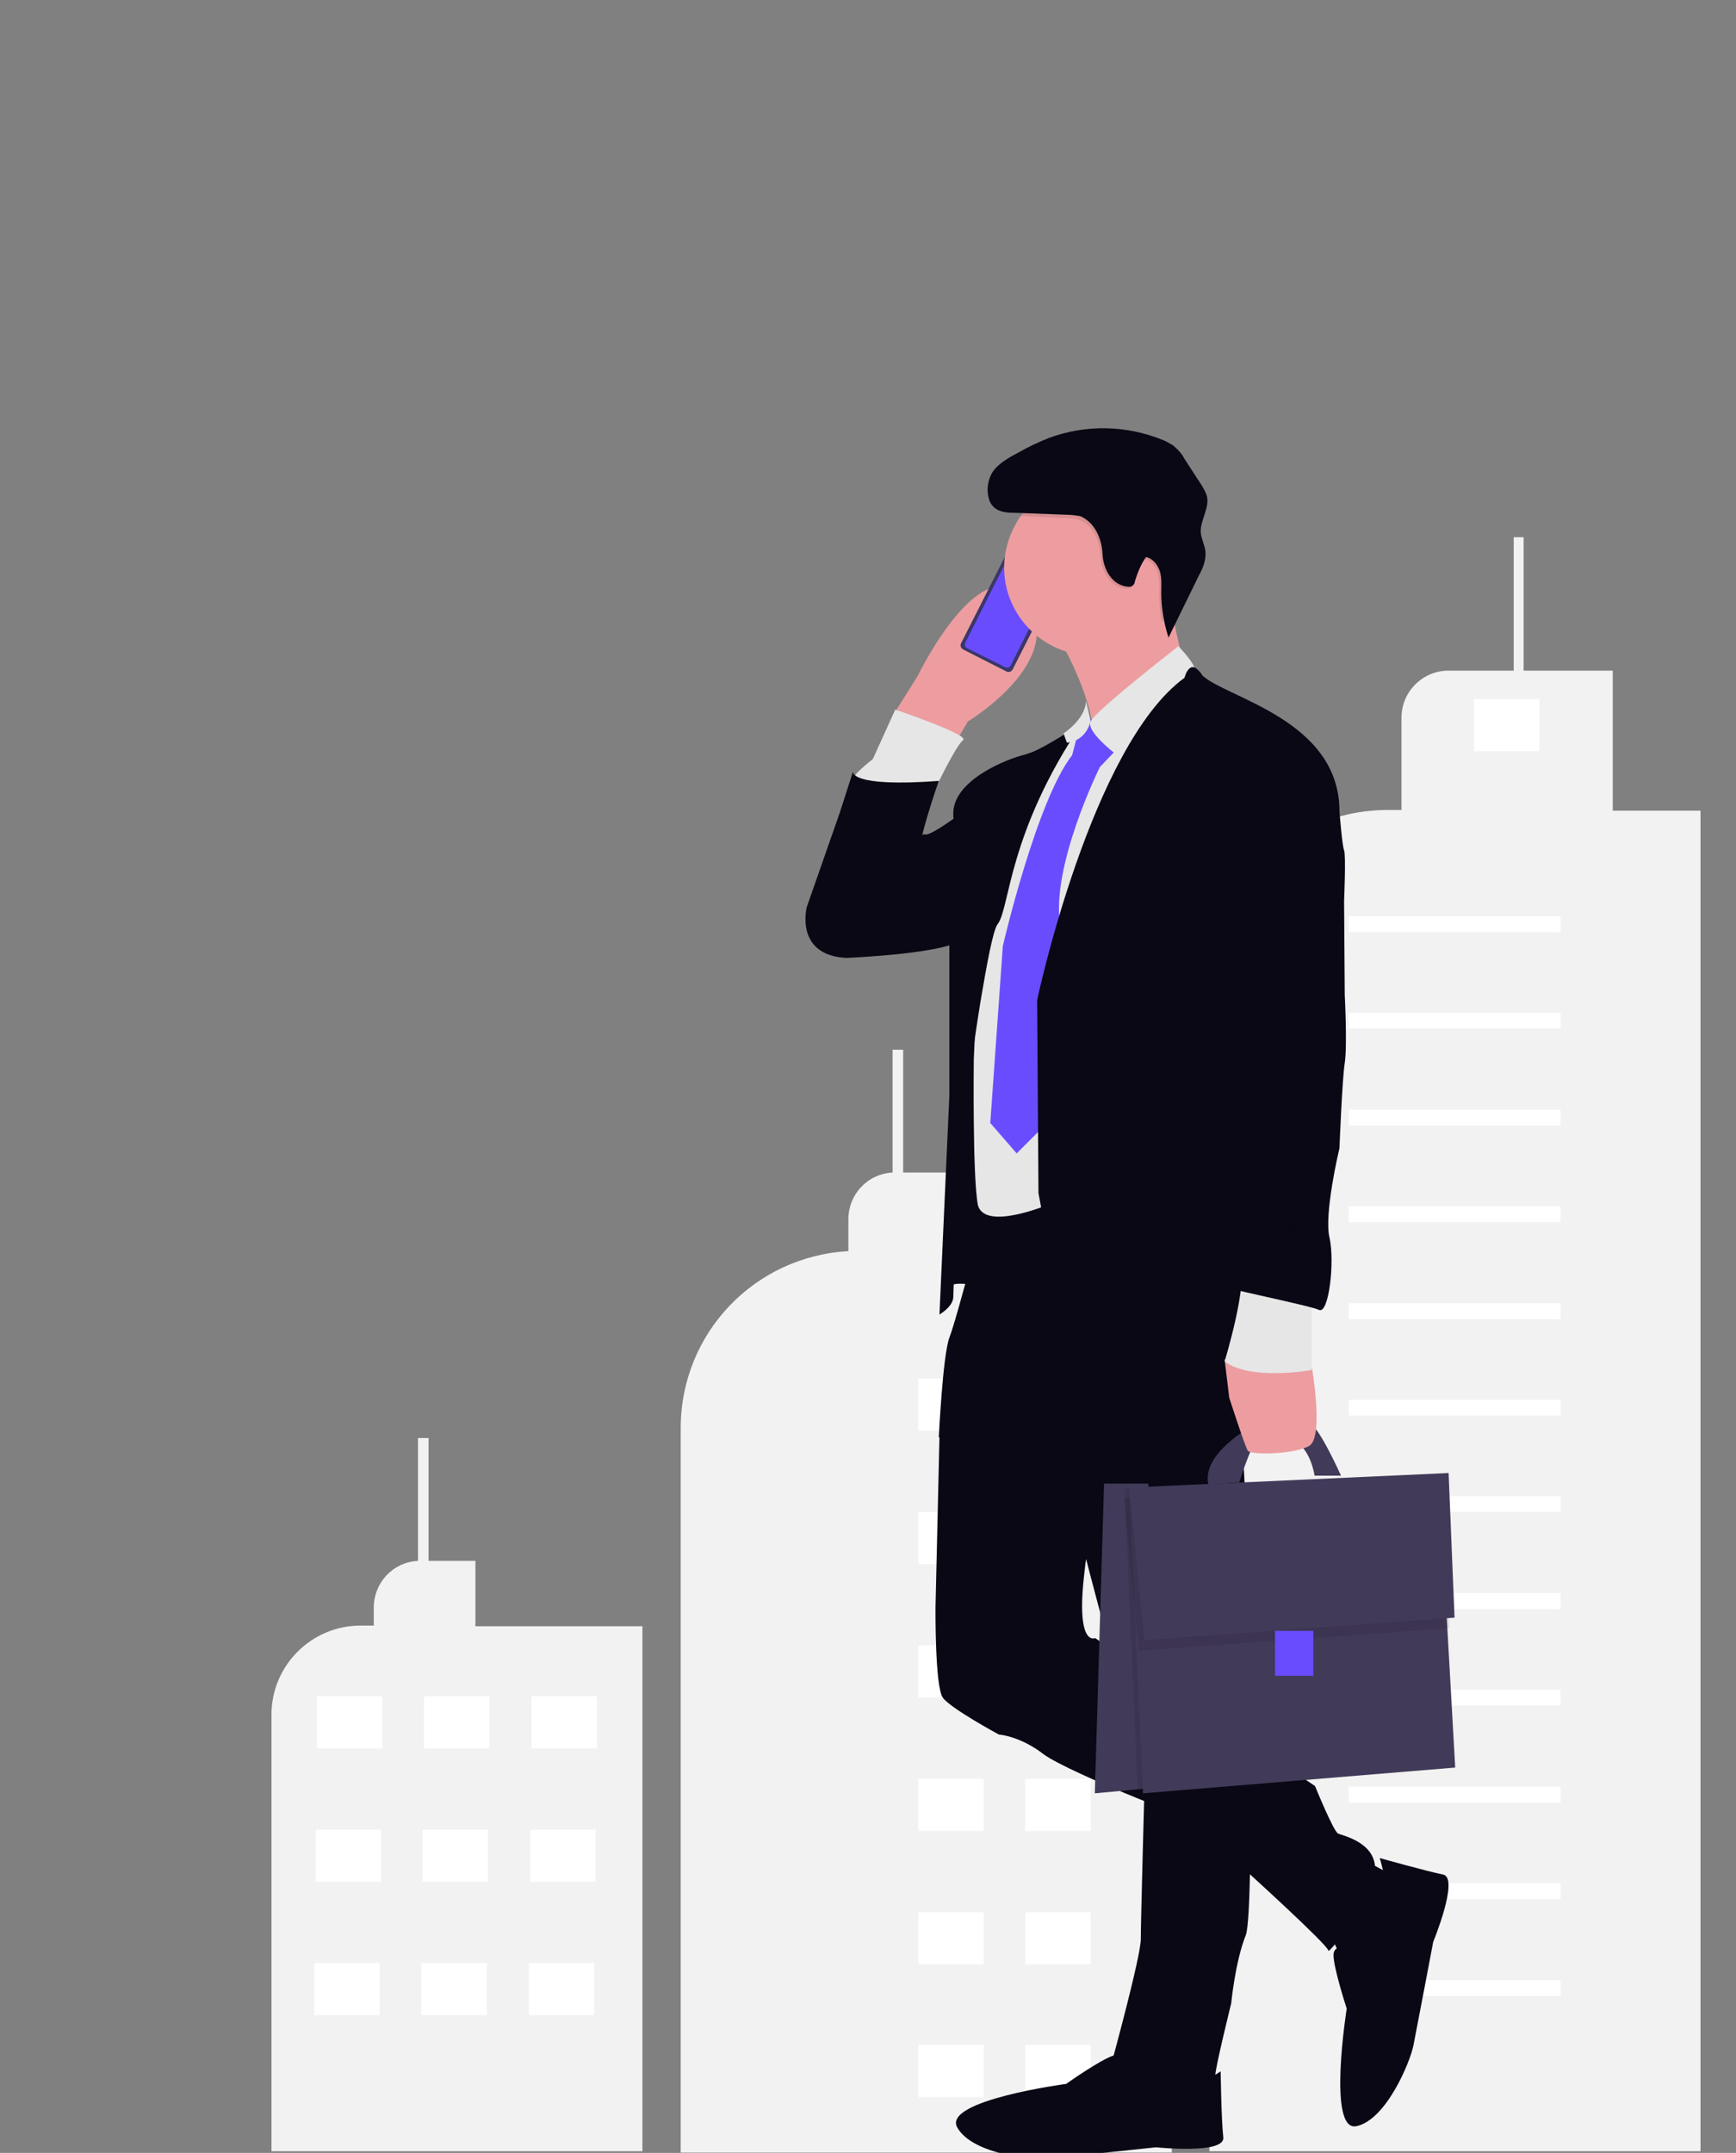
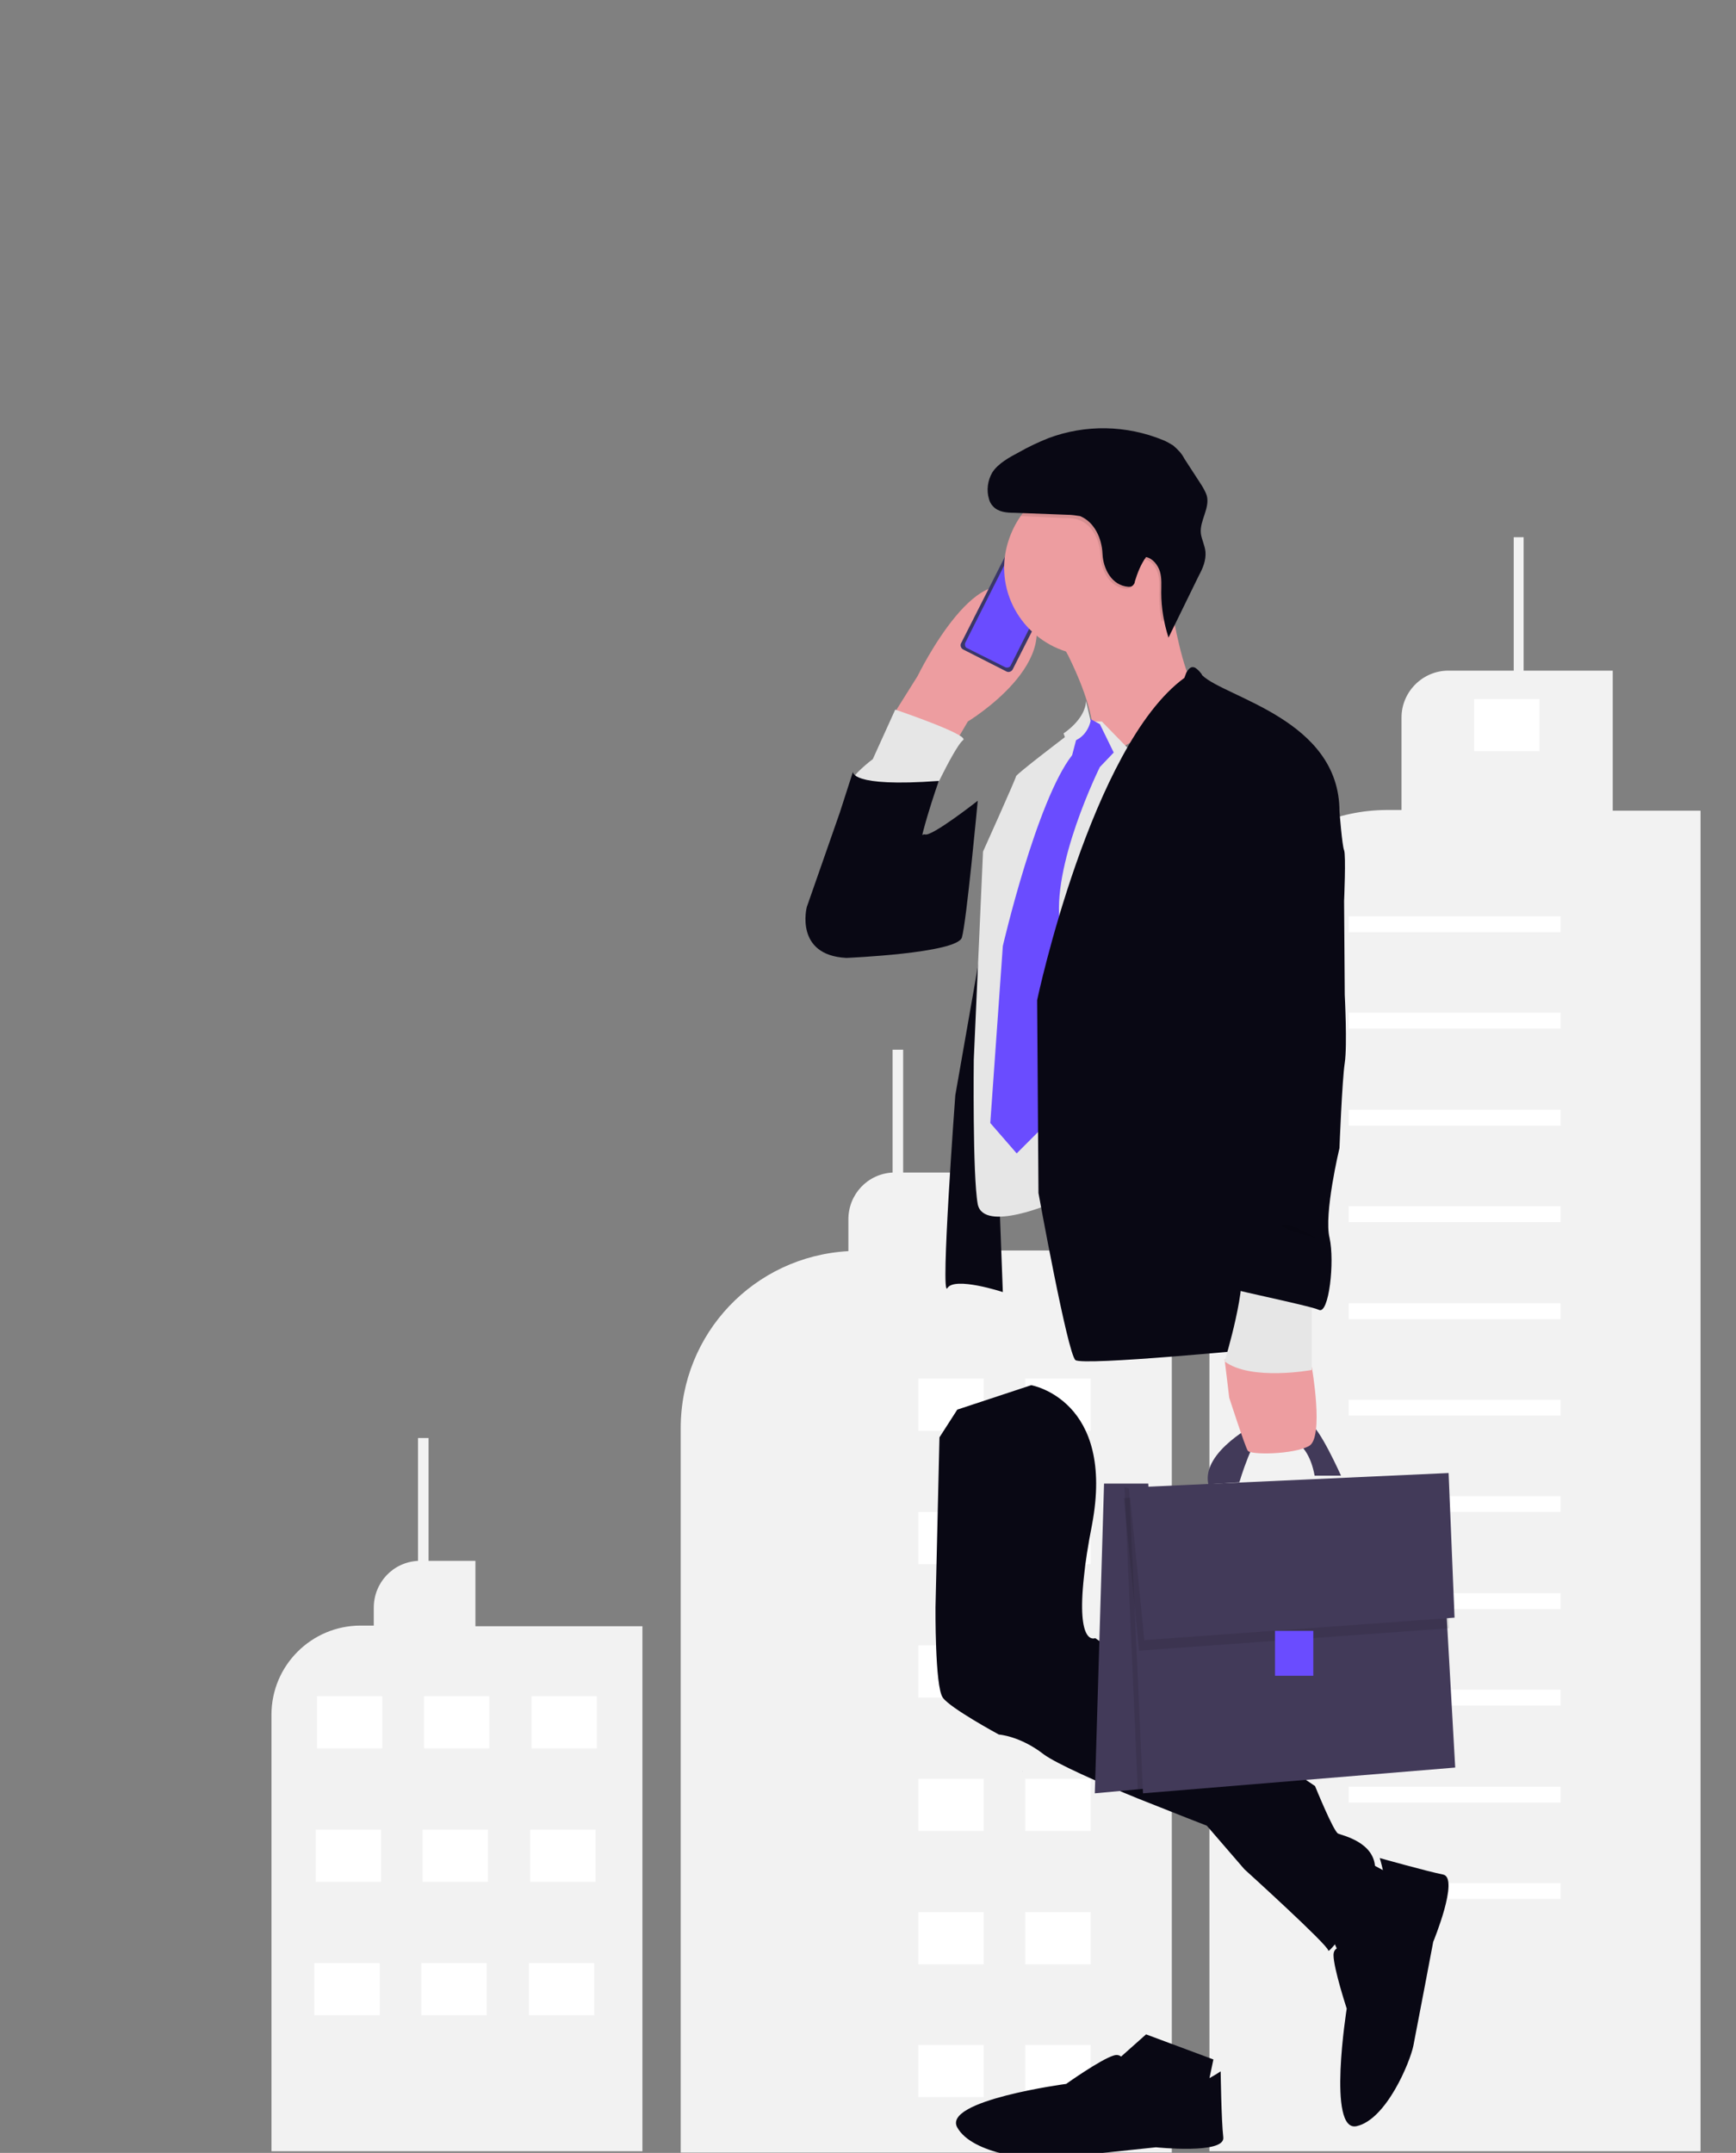
<svg xmlns="http://www.w3.org/2000/svg" version="1.1" id="Слой_1" x="0px" y="0px" viewBox="0 0 263 326" style="enable-background:new 0 0 263 326;" xml:space="preserve">
  <rect x="0" y="0" width="263" height="326" fill="#808080" stroke="none" />
  <style type="text/css">
	.st0{fill:#F2F2F2;}
	.st1{fill:#FFFFFF;}
	.st2{fill:#2F2E41;}
	.st3{fill:#ED9DA0;}
	.st4{fill:#090814;}
	.st5{fill:#3A3768;}
	.st6{fill:#6A4CFF;}
	.st7{fill:#E6E8EC;}
	.st8{fill:#E6E6E6;}
	.st9{opacity:0.1;enable-background:new    ;}
	.st10{fill:#423A59;}
</style>
  <g transform="translate(-510.674 -142.449)">
    <g>
      <path class="st0" d="M613.8,358.7v109.7h74.4V331.8h-33.6V320h-7.1v-18.6h-1.6V320c-3.8,0.2-6.7,3.3-6.7,7.1v4.8    C624.9,332.7,613.8,344.4,613.8,358.7z" />
      <rect x="666" y="351.2" class="st1" width="9.9" height="7.9" />
      <rect x="649.8" y="351.2" class="st1" width="9.9" height="7.9" />
      <rect x="666" y="371.4" class="st1" width="9.9" height="7.9" />
      <rect x="649.8" y="371.4" class="st1" width="9.9" height="7.9" />
      <rect x="666" y="391.6" class="st1" width="9.9" height="7.9" />
      <rect x="649.8" y="391.6" class="st1" width="9.9" height="7.9" />
      <rect x="666" y="411.8" class="st1" width="9.9" height="7.9" />
      <rect x="649.8" y="411.8" class="st1" width="9.9" height="7.9" />
      <rect x="666" y="432" class="st1" width="9.9" height="7.9" />
      <rect x="649.8" y="432" class="st1" width="9.9" height="7.9" />
      <rect x="666" y="452.1" class="st1" width="9.9" height="7.9" />
      <rect x="649.8" y="452.1" class="st1" width="9.9" height="7.9" />
    </g>
    <g>
      <path class="st0" d="M565.3,388.6c-7.4,0-13.5,6-13.5,13.5v66.1H608v-79.5h-25.3v-9.9h-7.1v-18.6H574v18.6    c-3.8,0.2-6.7,3.3-6.7,7.1v2.7L565.3,388.6L565.3,388.6z" />
      <rect x="591.2" y="399.3" class="st1" width="9.9" height="7.9" />
      <rect x="574.9" y="399.3" class="st1" width="9.9" height="7.9" />
      <rect x="558.7" y="399.3" class="st1" width="9.9" height="7.9" />
      <rect x="591" y="419.5" class="st1" width="9.9" height="7.9" />
      <rect x="574.7" y="419.5" class="st1" width="9.9" height="7.9" />
      <rect x="558.5" y="419.5" class="st1" width="9.9" height="7.9" />
      <rect x="590.8" y="439.7" class="st1" width="9.9" height="7.9" />
      <rect x="574.5" y="439.7" class="st1" width="9.9" height="7.9" />
      <rect x="558.3" y="439.7" class="st1" width="9.9" height="7.9" />
    </g>
    <g>
      <path class="st0" d="M693.9,292v176.2h74.4v-203H755V244h-13.5v-20.2H740V244h-9.9l0,0c-3.9,0-7.1,3.2-7.1,7.1v14h-2.3    C705.9,265.2,693.9,277.2,693.9,292z" />
      <rect x="715" y="281.2" class="st1" width="32.1" height="2.4" />
      <rect x="715" y="295.8" class="st1" width="32.1" height="2.4" />
      <rect x="715" y="310.5" class="st1" width="32.1" height="2.4" />
      <rect x="715" y="325.1" class="st1" width="32.1" height="2.4" />
      <rect x="715" y="339.8" class="st1" width="32.1" height="2.4" />
      <rect x="715" y="354.4" class="st1" width="32.1" height="2.4" />
      <rect x="715" y="369" class="st1" width="32.1" height="2.4" />
      <rect x="715" y="383.7" class="st1" width="32.1" height="2.4" />
      <rect x="715" y="398.3" class="st1" width="32.1" height="2.4" />
      <rect x="715" y="413" class="st1" width="32.1" height="2.4" />
      <rect x="715" y="427.6" class="st1" width="32.1" height="2.4" />
-       <rect x="715" y="442.3" class="st1" width="32.1" height="2.4" />
      <rect x="734" y="248.3" class="st1" width="9.9" height="7.9" />
    </g>
    <g>
      <path class="st2" d="M665.6,410.6C665.5,410.6,665.5,410.6,665.6,410.6C665.5,410.6,665.5,410.7,665.6,410.6    C665.6,410.7,665.6,410.6,665.6,410.6z" />
      <path class="st1" d="M701.3,357.1C701.2,357.1,701.2,357,701.3,357.1c0-0.1,0-0.1,0.1-0.1l1.8,0.9l0,0v0.1h-0.1L701.3,357.1    L701.3,357.1z" />
      <ellipse class="st1" cx="701" cy="356.9" rx="0.1" ry="0.1" />
      <path class="st3" d="M667.8,233.5l19.6-3.6c0,0,0.3,2.1,0.8,4.8c0.8,4.5,2.2,10.8,3.8,12.3c2.5,2.2-16.2,11-17.6,11.7    c0.7-0.4,4.9-3.2-1.9-17C670.9,238.8,669.4,236.1,667.8,233.5z" />
      <path class="st4" d="M694.5,454.3l-1.3,6.2H681l-2.1-5.2l5.4-4.8L694.5,454.3z" />
      <path class="st4" d="M695.6,456.1c0,0,0.1,7.4,0.4,10c0.3,2.6-10.2,1.5-10.2,1.5s-13.4,1.4-15.9,1.7c-2.6,0.3-11.9-0.6-14.2-4.7    s16.5-6.6,16.5-6.6s5.2-3.7,7.2-4.3c1.9-0.6,1.9,2.6,1.9,2.6C684.6,463.7,695.6,456.1,695.6,456.1z" />
      <path class="st4" d="M717.7,424.3l5.6,3l-3.6,11.7l-5.6,0.5l-3-6.6L717.7,424.3z" />
      <path class="st4" d="M719.7,423.8c0,0,7.1,2,9.6,2.5s-1.5,10.2-1.5,10.2s-2.5,13.2-3,15.7s-4.1,11.2-8.6,12.2s-1.5-17.8-1.5-17.8    s-2-6.1-2-8.1s3-1,3-1C723.8,436.5,719.7,423.8,719.7,423.8z" />
      <path class="st3" d="M649.7,244.8c0,0,9.8-20.2,16.4-11.3c6.6,8.9-8.8,18.2-8.8,18.2l-1,1.7l-1.6,2.7l-7.7-5.5l-0.4-0.5l-0.1-0.2    L649.7,244.8z" />
      <path class="st5" d="M670.8,230.7l-0.3,0.5c0,0-0.1,0.1-0.1,0l0,0c0,0-0.1-0.1,0-0.1l0.3-0.5C670.7,230.6,670.7,230.6,670.8,230.7    L670.8,230.7C670.8,230.6,670.8,230.7,670.8,230.7z" />
      <path class="st5" d="M670.2,231.9l-0.5,1c0,0-0.1,0.1-0.1,0l0,0c0,0-0.1-0.1,0-0.1l0.5-1c0,0,0.1-0.1,0.1,0l0,0    C670.2,231.8,670.2,231.8,670.2,231.9z" />
      <path class="st5" d="M669.4,233.4l-0.5,1c0,0-0.1,0.1-0.1,0l0,0c0,0-0.1-0.1,0-0.1l0.5-1c0,0,0.1-0.1,0.1,0l0,0    C669.5,233.3,669.5,233.3,669.4,233.4z" />
      <path class="st5" d="M671.5,229.2l-7.4,14.6c-0.2,0.4-0.7,0.5-1,0.3l-6.5-3.3c-0.4-0.2-0.5-0.7-0.3-1l7.4-14.6    c0.2-0.4,0.7-0.5,1-0.3l6.5,3.3C671.5,228.3,671.7,228.8,671.5,229.2z" />
      <path class="st6" d="M664.8,225.4L664.8,225.4c-0.3-0.2-0.7,0-0.8,0.3l-7.1,14.1c-0.1,0.3,0,0.7,0.3,0.8l5.8,2.9    c0.3,0.1,0.7,0,0.8-0.3l7.1-14.1l0,0c0.1-0.3,0-0.7-0.3-0.8L670,228l0,0c-0.2-0.1-0.3,0-0.4,0.1v0.1l0,0c-0.1,0.2-0.3,0.2-0.4,0.1    l-3.3-1.7l0,0c-0.2-0.1-0.2-0.3-0.1-0.4v-0.1l0,0c0.1-0.2,0-0.3-0.1-0.4L664.8,225.4z" />
      <path class="st7" d="M668.3,227.5L668.3,227.5c0,0.1-0.1,0.1-0.2,0.1l-0.9-0.4c-0.1,0-0.1-0.1-0.1-0.2l0,0c0-0.1,0.1-0.1,0.2-0.1    l0.9,0.4C668.3,227.3,668.4,227.4,668.3,227.5z" />
      <circle class="st7" cx="666.9" cy="226.7" r="0.1" />
      <path class="st4" d="M655.4,308.3c0,0-2.3,31-1.2,29.2s8.4,0.6,8.4,0.6l-2.2-58.3L655.4,308.3z" />
      <path class="st4" d="M652.4,385.8l0.6-25.7l0,0l2.7-4.2l11.2-3.7c0,0,12.8,2.2,9.2,21.2c-0.6,3.1-1,5.6-1.2,7.7    c-1.2,10.8,1.7,9.4,1.7,9.4l1,0.7l21.5,14.4l10.8,7.3c0,0,2.8,6.9,3.5,7.2c0.7,0.3,5.5,1.3,5.6,5.2c0.1,3.9-7.1,13.3-7.1,12.5    s-12.7-12.3-12.7-12.3l-5.7-6.6c0,0-4.9-1.9-10.4-4.1c-5.9-2.4-12.4-5.3-14.3-6.7c-3.6-2.8-6.8-3-6.8-3s-7.4-4-8.5-5.6    C652.3,397.8,652.4,385.8,652.4,385.8z" />
-       <path class="st4" d="M660.7,322.6c0,0-5.1,19.7-6.2,22.4c-1,2.7-1.6,15.1-1.6,15.1l17.9,0.3c0,0,3,11.6,3.4,14s9.9,37.2,9.9,37.2    s-0.6,21.9-0.6,24.5s-4.3,18.3-4.3,18.3c4.9,7.5,15.7,3.1,15.6,2.3s2.4-10.9,2.4-10.9s0.6-6.3,2.2-10.3c1.6-4,0-65.2,0-65.2    l-2.2-41.7L660.7,322.6z" />
      <path class="st8" d="M640.6,259.4c0.7-0.7,1.5-1.4,2.3-2l3.4-7.5c0,0,11.2,3.8,10.3,4.6c-0.8,0.6-2.6,4.1-3.3,5.5    c-0.2,0.4-0.3,0.6-0.3,0.6l-1.2,1.9c0,0-11.7,2.4-12.4,0C639,261.5,639.7,260.4,640.6,259.4z" />
      <path class="st4" d="M656.4,284.4c-0.7,2.4-17.5,3.1-17.5,3.1c-7.9-0.4-6-7.7-6-7.7s16.9-11.4,17.9-11s8-5.1,8-5.1    S657.1,282,656.4,284.4z" />
      <path class="st8" d="M675.1,251.7l-3.4,2.6c0,0-7.1,5.4-7.1,5.7s-5,11.4-5,11.4l-1.4,31.5c0,0-0.2,17.5,0.6,21.9    c0.9,4.4,11.6-0.3,11.6-0.3l4.2,2.4l10.6-67.4l-7.6-7.8H675.1z" />
      <path class="st6" d="M674.7,250.7l-1.6,6.1c-5.4,6.9-10.5,28.9-10.5,28.9l-1.9,26.8l4,4.6l5-5l1.6-29.5c-1.5-8.9,6-24,6-24    l2.1-2.2l-2.1-4.3L674.7,250.7z" />
      <path class="st3" d="M665.3,220.6c2.5-3.5,6.5-5.5,10.8-5.5c7.4,0,13.3,6,13.3,13.3c0,7.4-6,13.3-13.3,13.3s-13.3-6-13.3-13.3    C662.8,225.7,663.7,222.9,665.3,220.6z" />
-       <path class="st8" d="M675.9,251.7c0.8-1.7,13.3-11.4,13.3-11.4c3.4,3.6,2.4,4,2.4,4l-10.9,13.1    C680.7,257.4,675.1,253.4,675.9,251.7z" />
-       <path class="st4" d="M654.5,308.3v-24.9c0,0,0.9-12.2,0.6-17.5c-0.3-5.3,8.3-8.6,10.9-9.2c0.6-0.2,1.2-0.4,1.8-0.7    c2.9-1.4,6.8-4.1,6.9-4.2c-11.4,16.8-11,28.2-12.9,30.6l0,0c-0.7,1-1.6,5.9-2.6,11.8l0,0c-1.6,9.9-3.1,22.3-3.1,22.3    s-1,20.8-1,22.3s-2.1,2.7-2.1,2.7L654.5,308.3z" />
      <path class="st4" d="M639.9,259.3l-2,6.2l-5,14.3l8.5,5.9c0,0,8.9-9.9,8.4-12.4s3.1-12.6,3.1-12.6    C639.3,261.7,639.9,259.3,639.9,259.3z" />
      <path class="st9" d="M665.3,220.6l0.1-0.1c4.4-5.9,12.8-7,18.7-2.6s7,12.8,2.6,18.7c-0.3-1.3-0.4-2.7-0.4-4.1    c0-1.1,0.1-2.2-0.2-3.2s-1-2-2.1-2.2c-0.7,1.1-1.3,2.4-1.7,3.7c0,0.2-0.1,0.4-0.3,0.6c-0.2,0.1-0.5,0.2-0.7,0.2    c-2.5-0.2-3.8-2.7-3.9-5c-0.1-2.3-1.2-4.8-3.5-5.5c-0.6-0.2-1.3-0.2-1.9-0.2L665.3,220.6L665.3,220.6z" />
      <path class="st4" d="M677.7,226.3c0.1,2.3,1.4,4.8,3.9,5c0.3,0,0.5,0,0.7-0.2s0.3-0.4,0.3-0.6c0.4-1.3,0.9-2.6,1.7-3.7    c1,0.2,1.8,1.2,2.1,2.2s0.2,2.1,0.2,3.2c0,2.3,0.4,4.6,1.1,6.8l4.6-9.4c0.6-1.1,1.1-2.3,1-3.6c-0.1-1-0.6-1.9-0.7-2.8    c-0.2-1.9,1.4-3.8,0.9-5.7c-0.2-0.6-0.5-1.1-0.8-1.6l-2.6-4c-0.4-0.8-1-1.4-1.7-2c-0.5-0.3-1-0.6-1.5-0.8    c-5.6-2.3-11.8-2.4-17.4-0.3c-1.5,0.6-3,1.3-4.4,2.1c-1.5,0.8-3.2,1.7-4.1,3.1c-0.7,1.2-0.9,2.7-0.5,4c0.1,0.4,0.3,0.8,0.6,1.1    c0.8,0.9,2.1,1,3.3,1l8,0.3c0.6,0,1.3,0.1,1.9,0.2C676.5,221.5,677.6,224,677.7,226.3z" />
      <path class="st4" d="M690.1,245.1c0.1-0.3,0.2-0.5,0.3-0.8c0.3-0.5,0.7-1.1,1.4-0.7l0,0c0.3,0.2,0.6,0.5,0.9,0.9l0.1,0.2    c3.5,3.4,20.8,6.7,20.8,20.6l-12.1,81.4c0,0-26.7,2.6-27.9,1.7c-1.2-1-5.6-25.3-5.6-25.3l-0.2-28.9v-0.3    C667.8,293.8,676,255.4,690.1,245.1z" />
      <path class="st8" d="M671.8,253.5l0.5,1.4c3.1-0.3,3.6-3.3,3.6-3.3l-0.7-3C675.1,251.4,671.8,253.5,671.8,253.5z" />
      <g transform="translate(224.535 75)">
        <path class="st10" d="M458,294v0.6l46.6-0.6l-0.1-1.5l-1.6-0.4L458,294z" />
        <path class="st10" d="M453.4,292.1h6.7l0.1,1.9l0.6,8.3v35.9l-2.3,0.2L452,339L453.4,292.1z" />
        <path class="st10" d="M485.3,290.9c-1-5.5-4.3-5.8-4.3-5.8l-0.2-2c0,0,2.5-0.2,3.8,0s4.7,7.8,4.7,7.8H485.3z" />
        <path class="st10" d="M477.9,284c-1.8,0.4-4,7.9-4,7.9l-4.7,0.3c-1.1-5,7.5-9.3,7.5-9.3S479.7,283.6,477.9,284z" />
        <path class="st9" d="M460.2,294l0.6,8.3v35.9l-2.3,0.2l-2-45.8L460.2,294z" />
        <path class="st10" d="M457.2,292.6l2.1,46.4l47.3-3.9l-1.4-24.8L457.2,292.6z" />
        <path class="st9" d="M458.7,317.4l-2.3-23.1l48.4-2.2l0.9,21.9L458.7,317.4z" />
        <path class="st10" d="M459.5,315.8l-2.3-23.1l48.4-2.2l0.9,21.9L459.5,315.8z" />
        <rect x="479.3" y="314.4" class="st6" width="5.8" height="6.8" />
      </g>
      <path class="st3" d="M696.2,348.3l0.7,5.8c0,0,2.4,7.4,2.8,8c0.3,0.7,7,0.6,9.3-0.7s0.4-12,0.4-12l-0.9-2L696.2,348.3z" />
      <path class="st8" d="M698.5,333.5c1.4,3-2.3,15.1-2.3,15.1c4,3,13.2,1.3,13.2,1.3v-12.4C709.4,337.4,697.1,330.4,698.5,333.5z" />
      <path class="st4" d="M698.2,262.7c-1.4,0.2-3,12.4-2.4,16.6c0.5,4.2,1.8,22.1,1.8,22.1s-0.8,16.8-0.6,18.7    c0.2,1.9-1.9,10.2-2.3,10.8c-0.3,0.6-0.7,5.5,0,6s14.3,3.2,15.8,3.9c1.5,0.7,2.4-7.3,1.6-10.9c-0.9-3.6,1.5-13.6,1.5-13.6    s0.4-10.3,0.8-12.9s0-10.3,0-10.3l-0.1-14.2c0,0,0.3-7,0-7.7s-0.7-5.9-0.7-5.9l-2.4-1.3C703.6,253.1,699.6,262.6,698.2,262.7z" />
      <path class="st9" d="M705.1,328c0.9-0.5,5,1.9,5,1.9S704.1,328.4,705.1,328z" />
    </g>
  </g>
</svg>